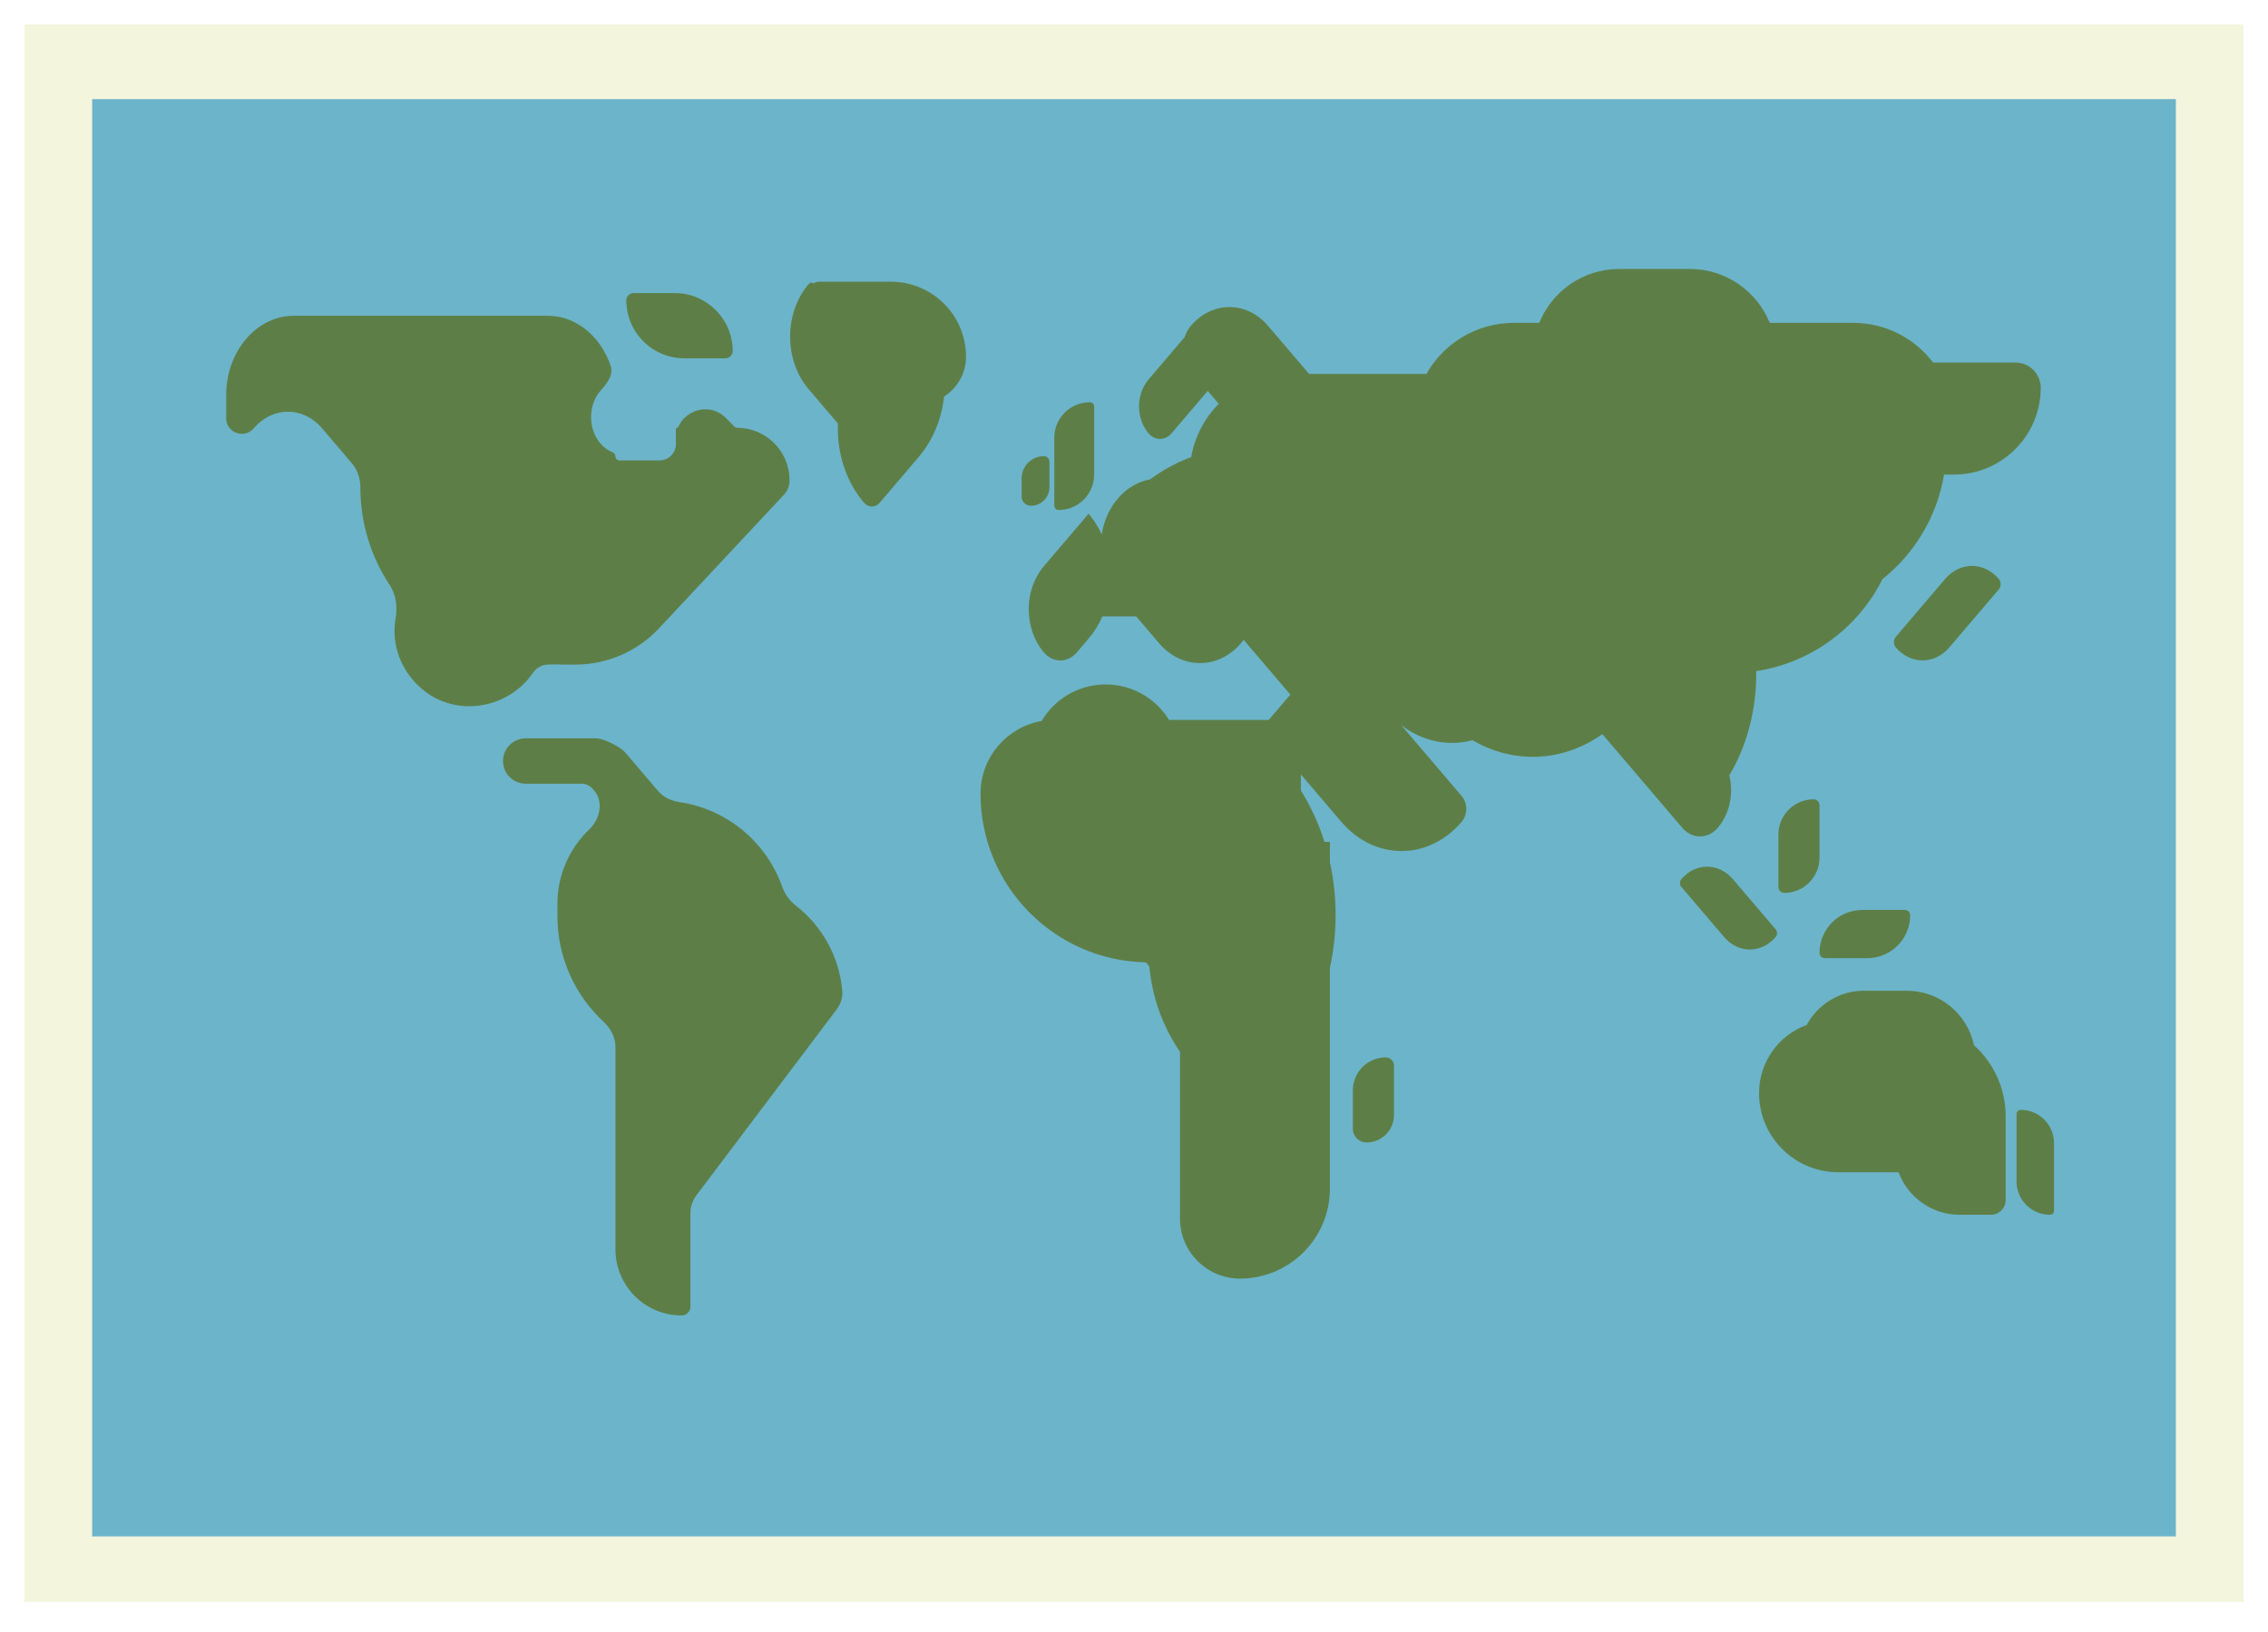
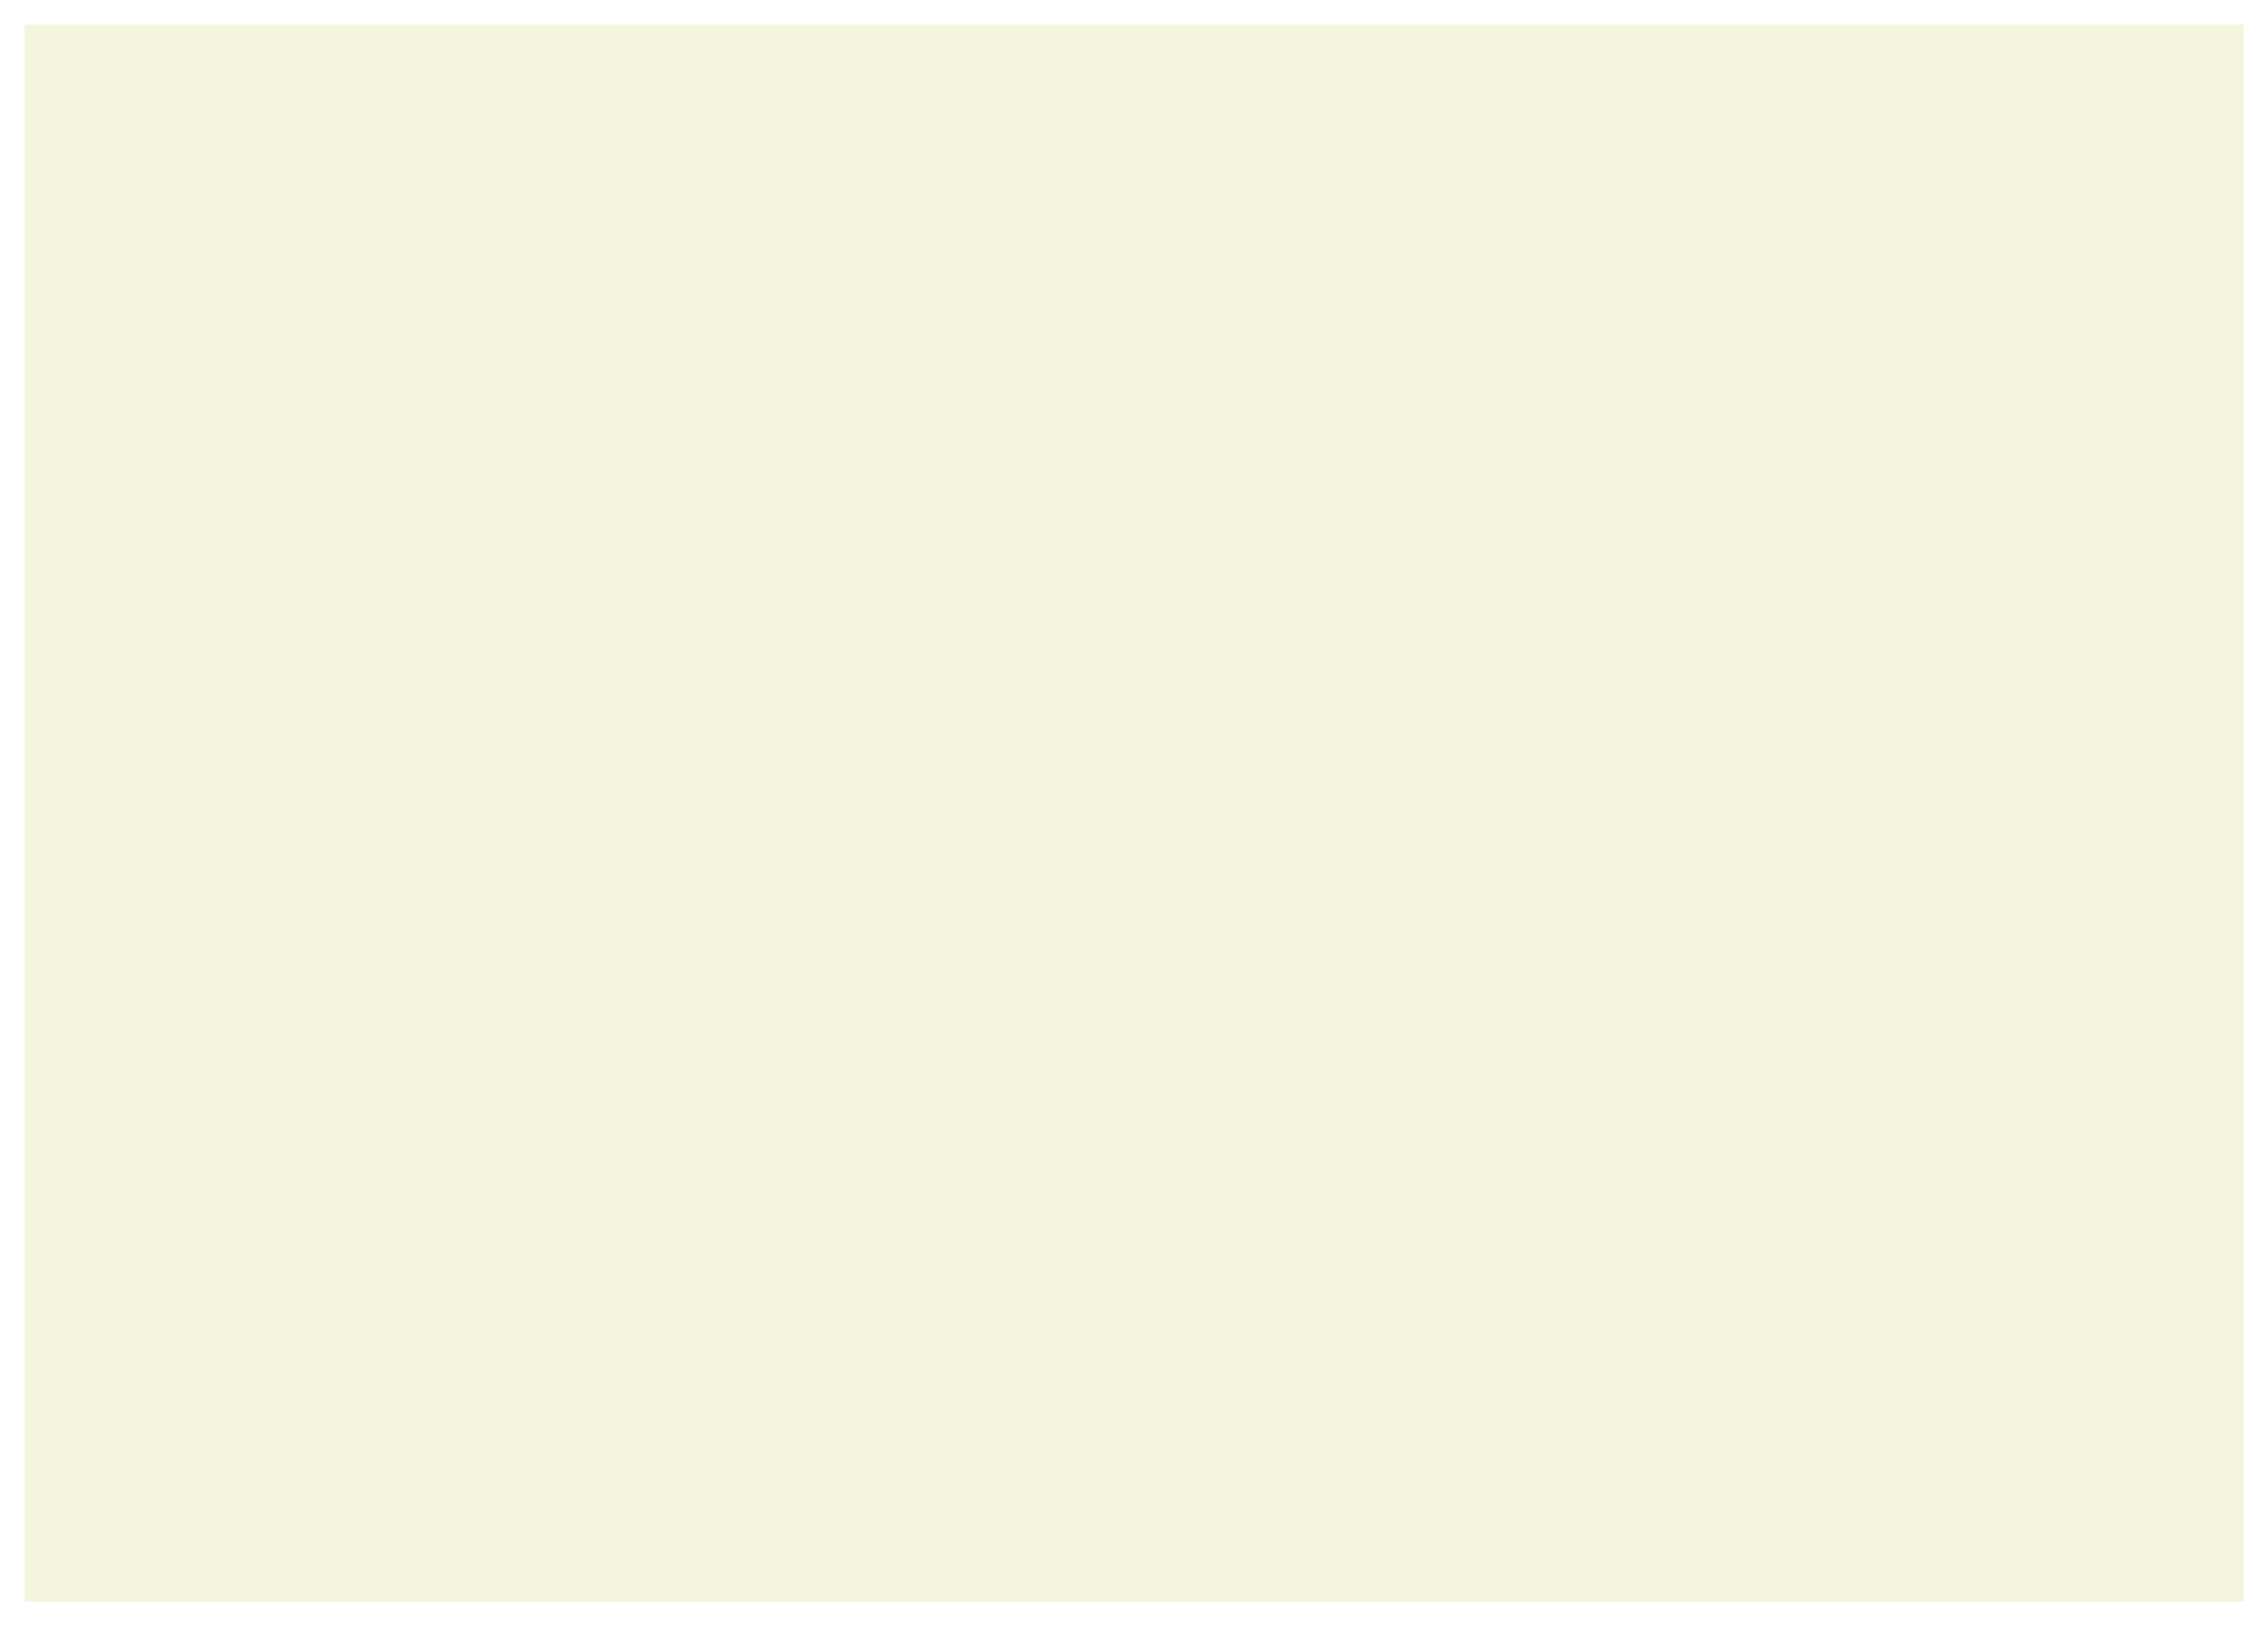
<svg xmlns="http://www.w3.org/2000/svg" width="371" height="267" viewBox="0 0 371 267" fill="none">
  <g filter="url(#filter0_d_196_1115)">
-     <rect x="4" width="363" height="258.018" fill="#F3F5DD" />
-     <rect x="15.075" y="12.214" width="340.851" height="235.117" fill="#6CB4CA" />
-   </g>
+     </g>
  <path d="M97.359 120.78C97.753 120.78 98.133 120.842 98.489 120.956C99.655 121.329 100.848 121.915 101.812 122.669C102.009 122.824 102.197 123.004 102.372 123.209L107.613 129.356C108.512 130.411 109.815 131.015 111.186 131.219C118.986 132.378 125.392 137.808 127.951 145.055C128.383 146.277 129.164 147.352 130.188 148.148C134.439 151.456 137.309 156.457 137.783 162.138C137.874 163.221 137.498 164.28 136.844 165.147L113.945 195.5C113.291 196.367 112.937 197.425 112.937 198.512V213.749C112.936 214.545 112.291 215.191 111.494 215.191C105.519 215.191 100.676 210.348 100.676 204.373V171.272C100.676 169.695 99.907 168.234 98.749 167.162C94.096 162.854 91.184 156.694 91.184 149.854V147.862C91.184 143.056 93.194 138.718 96.419 135.645C98.173 133.973 98.756 131.139 97.184 129.295C96.676 128.7 96.001 128.203 95.219 128.203H85.996C83.947 128.203 82.285 126.542 82.285 124.492C82.285 122.443 83.947 120.78 85.996 120.78H97.359ZM276.42 44C282.337 44 287.402 47.646 289.492 52.815H303.14C308.475 52.815 313.217 55.365 316.222 59.31H329.704C331.979 59.31 333.823 61.155 333.823 63.43C333.823 71.275 327.463 77.635 319.618 77.635H318.012C316.856 84.523 313.17 90.553 307.942 94.737C303.975 102.647 296.351 108.404 287.287 109.789C287.366 115.755 285.899 121.743 282.883 126.855C283.604 129.796 282.979 133.095 281.004 135.411C279.396 137.296 276.79 137.297 275.183 135.411L262.121 120.091C255.646 124.688 247.589 125.022 240.885 121.089C236.933 122.142 232.69 121.315 229.196 118.603L239.109 130.23C240.098 131.391 240.098 133.271 239.109 134.432C233.67 140.812 224.85 140.813 219.41 134.432L212.8 126.678V129.314C214.442 131.934 215.725 134.765 216.655 137.715H217.546V141.056C218.788 146.708 218.788 152.657 217.546 158.309V194.448C217.546 202.574 210.958 209.16 202.833 209.16C197.417 209.16 193.026 204.769 193.025 199.353V172.067C190.261 168.014 188.475 163.241 188.008 158.087L187.443 157.425C172.456 157.133 160.397 144.895 160.396 129.838C160.396 123.879 164.714 118.928 170.391 117.943C172.508 114.366 176.405 111.967 180.863 111.967C185.247 111.967 189.089 114.287 191.229 117.766H207.544L211.075 113.623L203.439 104.667C203.301 104.852 203.16 105.035 203.01 105.211C199.303 109.558 193.294 109.558 189.588 105.211L185.855 100.832H180.334C179.765 102.134 179.017 103.356 178.088 104.446L176.131 106.742C174.651 108.477 172.253 108.477 170.773 106.742C167.445 102.838 167.445 96.506 170.773 92.602L178.074 84.038C178.95 85.065 179.665 86.209 180.222 87.427C180.555 85.277 181.43 83.22 182.847 81.559C184.335 79.814 186.194 78.77 188.126 78.426C190.173 76.914 192.434 75.677 194.855 74.767C195.447 71.4 197.061 68.386 199.365 66.056L197.564 63.942L191.642 70.891C190.604 72.107 188.921 72.108 187.884 70.891C185.809 68.456 185.809 64.509 187.884 62.074L193.78 55.157C193.997 54.48 194.337 53.843 194.802 53.298C198.288 49.209 203.941 49.209 207.427 53.298L214.134 61.166H233.329C236.16 56.18 241.517 52.815 247.66 52.815H251.792C253.882 47.647 258.947 44 264.864 44H276.42ZM311.917 162.071C317.322 162.071 321.832 165.89 322.902 170.977C326.087 173.848 328.089 178.006 328.089 182.631V196.296C328.089 197.635 327.003 198.722 325.663 198.722H320.576C315.987 198.721 312.074 195.826 310.563 191.763H300.697C293.546 191.762 287.747 185.965 287.747 178.813C287.747 173.689 290.995 169.323 295.543 167.66C297.339 164.332 300.858 162.071 304.905 162.071H311.917ZM330.55 181.557C333.559 181.557 335.999 183.996 335.999 187.006V198.041C335.999 198.417 335.693 198.722 335.317 198.722C332.308 198.721 329.868 196.282 329.868 193.272V182.237C329.868 181.861 330.174 181.557 330.55 181.557ZM226.682 172.974C227.424 172.974 228.026 173.576 228.026 174.318V182.409C228.026 184.884 226.02 186.891 223.545 186.892C222.307 186.891 221.304 185.888 221.304 184.65V178.353C221.304 175.382 223.711 172.974 226.682 172.974ZM311.59 148.849C312.074 148.849 312.466 149.242 312.466 149.726C312.466 153.597 309.328 156.736 305.456 156.736H298.512C298.028 156.736 297.635 156.343 297.635 155.859C297.635 151.988 300.774 148.849 304.646 148.849H311.59ZM275.026 143.832C277.36 141.094 281.145 141.094 283.479 143.832L290.47 152.033C290.761 152.375 290.761 152.93 290.47 153.272C288.136 156.01 284.351 156.01 282.018 153.272L275.026 145.071C274.735 144.729 274.735 144.174 275.026 143.832ZM296.675 130.756C297.205 130.756 297.635 131.186 297.635 131.716V140.303C297.634 143.485 295.055 146.065 291.872 146.065C291.342 146.065 290.911 145.635 290.911 145.104V136.519C290.911 133.336 293.492 130.756 296.675 130.756ZM89.602 51.654C94.29 51.654 98.298 55.073 99.913 59.9C100.313 61.095 99.595 62.311 98.777 63.27L98.2 63.946C96.181 66.315 96.181 70.156 98.2 72.524C98.781 73.206 99.466 73.69 100.194 73.98C100.473 74.09 100.676 74.349 100.676 74.648C100.676 75.016 100.974 75.314 101.342 75.314H107.896C109.369 75.314 110.563 74.12 110.563 72.647V70.176C110.564 70.067 110.651 69.98 110.76 69.98C110.84 69.98 110.913 69.93 110.944 69.856C112.197 66.912 116.265 65.834 118.782 68.407L119.887 69.536C119.943 69.594 119.996 69.653 120.046 69.714C120.176 69.872 120.364 69.98 120.569 69.98C125.309 69.98 129.152 73.822 129.152 78.561L129.15 78.564C129.151 78.589 129.152 78.616 129.152 78.642C129.152 79.485 128.831 80.297 128.255 80.913L107.817 102.772C104.271 106.565 99.311 108.718 94.118 108.718H92.065C91.754 108.718 91.445 108.709 91.139 108.692C90.816 108.675 90.493 108.68 90.171 108.7C89.983 108.712 89.792 108.718 89.602 108.718C88.591 108.718 87.689 109.308 87.119 110.143C82.701 116.612 72.362 117.892 66.928 110.449C64.811 107.551 64.186 104.234 64.712 101.163C65.032 99.294 64.809 97.304 63.761 95.724C60.721 91.138 58.95 85.637 58.95 79.723C58.95 78.15 58.394 76.729 57.5 75.717C57.25 75.433 56.996 75.151 56.761 74.856C56.696 74.774 56.629 74.693 56.562 74.613L52.69 70.071C49.601 66.448 44.593 66.448 41.504 70.071C39.961 71.881 37 70.79 37 68.412V64.644C37 57.47 41.958 51.654 48.074 51.654H89.602ZM318.189 94.707C320.612 91.866 324.54 91.866 326.962 94.707C327.366 95.181 327.366 95.949 326.962 96.423L318.882 105.9C316.459 108.742 312.532 108.742 310.109 105.9C309.706 105.427 309.706 104.659 310.109 104.186L318.189 94.707ZM178.26 65.805C178.66 65.805 178.984 66.13 178.984 66.53V77.634C178.984 80.837 176.387 83.435 173.184 83.435C172.784 83.434 172.459 83.109 172.459 82.709V71.606C172.459 68.402 175.056 65.805 178.26 65.805ZM145.747 46.088C152.527 46.088 158.023 51.584 158.023 58.364C158.023 61.1 156.589 63.499 154.434 64.857C154.035 68.477 152.652 71.977 150.282 74.757L143.91 82.231C143.198 83.066 142.042 83.066 141.33 82.231C138.3 78.676 136.881 73.946 137.073 69.291L132.287 63.677C128.234 58.922 128.235 51.213 132.287 46.459C132.508 46.2 132.849 46.167 133.101 46.36C133.367 46.188 133.685 46.088 134.025 46.088H145.747ZM170.758 74.62C171.26 74.62 171.668 75.027 171.668 75.529V79.706C171.668 81.38 170.31 82.738 168.636 82.738C167.799 82.738 167.119 82.06 167.119 81.223V78.258C167.119 76.249 168.749 74.621 170.758 74.62ZM110.372 47.943C115.61 47.943 119.857 52.19 119.857 57.429C119.857 58.083 119.326 58.614 118.672 58.614H111.939C106.702 58.614 102.455 54.367 102.455 49.129C102.455 48.474 102.986 47.944 103.641 47.943H110.372Z" fill="#5D7F47" />
  <g filter="url(#filter1_d_196_1115)">
    <rect x="4" width="363" height="258.018" fill="#F3F5DD" />
-     <rect x="15.075" y="12.214" width="340.851" height="235.117" fill="#6CB4CA" />
  </g>
-   <path d="M97.359 120.78C97.753 120.78 98.133 120.842 98.489 120.956C99.655 121.329 100.848 121.915 101.812 122.669C102.009 122.824 102.197 123.004 102.372 123.209L107.613 129.356C108.512 130.411 109.815 131.015 111.186 131.219C118.986 132.378 125.392 137.808 127.951 145.055C128.383 146.277 129.164 147.352 130.188 148.148C134.439 151.456 137.309 156.457 137.783 162.138C137.874 163.221 137.498 164.28 136.844 165.147L113.945 195.5C113.291 196.367 112.937 197.425 112.937 198.512V213.749C112.936 214.545 112.291 215.191 111.494 215.191C105.519 215.191 100.676 210.348 100.676 204.373V171.272C100.676 169.695 99.907 168.234 98.749 167.162C94.096 162.854 91.184 156.694 91.184 149.854V147.862C91.184 143.056 93.194 138.718 96.419 135.645C98.173 133.973 98.756 131.139 97.184 129.295C96.676 128.7 96.001 128.203 95.219 128.203H85.996C83.947 128.203 82.285 126.542 82.285 124.492C82.285 122.443 83.947 120.78 85.996 120.78H97.359ZM276.42 44C282.337 44 287.402 47.646 289.492 52.815H303.14C308.475 52.815 313.217 55.365 316.222 59.31H329.704C331.979 59.31 333.823 61.155 333.823 63.43C333.823 71.275 327.463 77.635 319.618 77.635H318.012C316.856 84.523 313.17 90.553 307.942 94.737C303.975 102.647 296.351 108.404 287.287 109.789C287.366 115.755 285.899 121.743 282.883 126.855C283.604 129.796 282.979 133.095 281.004 135.411C279.396 137.296 276.79 137.297 275.183 135.411L262.121 120.091C255.646 124.688 247.589 125.022 240.885 121.089C236.933 122.142 232.69 121.315 229.196 118.603L239.109 130.23C240.098 131.391 240.098 133.271 239.109 134.432C233.67 140.812 224.85 140.813 219.41 134.432L212.8 126.678V129.314C214.442 131.934 215.725 134.765 216.655 137.715H217.546V141.056C218.788 146.708 218.788 152.657 217.546 158.309V194.448C217.546 202.574 210.958 209.16 202.833 209.16C197.417 209.16 193.026 204.769 193.025 199.353V172.067C190.261 168.014 188.475 163.241 188.008 158.087L187.443 157.425C172.456 157.133 160.397 144.895 160.396 129.838C160.396 123.879 164.714 118.928 170.391 117.943C172.508 114.366 176.405 111.967 180.863 111.967C185.247 111.967 189.089 114.287 191.229 117.766H207.544L211.075 113.623L203.439 104.667C203.301 104.852 203.16 105.035 203.01 105.211C199.303 109.558 193.294 109.558 189.588 105.211L185.855 100.832H180.334C179.765 102.134 179.017 103.356 178.088 104.446L176.131 106.742C174.651 108.477 172.253 108.477 170.773 106.742C167.445 102.838 167.445 96.506 170.773 92.602L178.074 84.038C178.95 85.065 179.665 86.209 180.222 87.427C180.555 85.277 181.43 83.22 182.847 81.559C184.335 79.814 186.194 78.77 188.126 78.426C190.173 76.914 192.434 75.677 194.855 74.767C195.447 71.4 197.061 68.386 199.365 66.056L197.564 63.942L191.642 70.891C190.604 72.107 188.921 72.108 187.884 70.891C185.809 68.456 185.809 64.509 187.884 62.074L193.78 55.157C193.997 54.48 194.337 53.843 194.802 53.298C198.288 49.209 203.941 49.209 207.427 53.298L214.134 61.166H233.329C236.16 56.18 241.517 52.815 247.66 52.815H251.792C253.882 47.647 258.947 44 264.864 44H276.42ZM311.917 162.071C317.322 162.071 321.832 165.89 322.902 170.977C326.087 173.848 328.089 178.006 328.089 182.631V196.296C328.089 197.635 327.003 198.722 325.663 198.722H320.576C315.987 198.721 312.074 195.826 310.563 191.763H300.697C293.546 191.762 287.747 185.965 287.747 178.813C287.747 173.689 290.995 169.323 295.543 167.66C297.339 164.332 300.858 162.071 304.905 162.071H311.917ZM330.55 181.557C333.559 181.557 335.999 183.996 335.999 187.006V198.041C335.999 198.417 335.693 198.722 335.317 198.722C332.308 198.721 329.868 196.282 329.868 193.272V182.237C329.868 181.861 330.174 181.557 330.55 181.557ZM226.682 172.974C227.424 172.974 228.026 173.576 228.026 174.318V182.409C228.026 184.884 226.02 186.891 223.545 186.892C222.307 186.891 221.304 185.888 221.304 184.65V178.353C221.304 175.382 223.711 172.974 226.682 172.974ZM311.59 148.849C312.074 148.849 312.466 149.242 312.466 149.726C312.466 153.597 309.328 156.736 305.456 156.736H298.512C298.028 156.736 297.635 156.343 297.635 155.859C297.635 151.988 300.774 148.849 304.646 148.849H311.59ZM275.026 143.832C277.36 141.094 281.145 141.094 283.479 143.832L290.47 152.033C290.761 152.375 290.761 152.93 290.47 153.272C288.136 156.01 284.351 156.01 282.018 153.272L275.026 145.071C274.735 144.729 274.735 144.174 275.026 143.832ZM296.675 130.756C297.205 130.756 297.635 131.186 297.635 131.716V140.303C297.634 143.485 295.055 146.065 291.872 146.065C291.342 146.065 290.911 145.635 290.911 145.104V136.519C290.911 133.336 293.492 130.756 296.675 130.756ZM89.602 51.654C94.29 51.654 98.298 55.073 99.913 59.9C100.313 61.095 99.595 62.311 98.777 63.27L98.2 63.946C96.181 66.315 96.181 70.156 98.2 72.524C98.781 73.206 99.466 73.69 100.194 73.98C100.473 74.09 100.676 74.349 100.676 74.648C100.676 75.016 100.974 75.314 101.342 75.314H107.896C109.369 75.314 110.563 74.12 110.563 72.647V70.176C110.564 70.067 110.651 69.98 110.76 69.98C110.84 69.98 110.913 69.93 110.944 69.856C112.197 66.912 116.265 65.834 118.782 68.407L119.887 69.536C119.943 69.594 119.996 69.653 120.046 69.714C120.176 69.872 120.364 69.98 120.569 69.98C125.309 69.98 129.152 73.822 129.152 78.561L129.15 78.564C129.151 78.589 129.152 78.616 129.152 78.642C129.152 79.485 128.831 80.297 128.255 80.913L107.817 102.772C104.271 106.565 99.311 108.718 94.118 108.718H92.065C91.754 108.718 91.445 108.709 91.139 108.692C90.816 108.675 90.493 108.68 90.171 108.7C89.983 108.712 89.792 108.718 89.602 108.718C88.591 108.718 87.689 109.308 87.119 110.143C82.701 116.612 72.362 117.892 66.928 110.449C64.811 107.551 64.186 104.234 64.712 101.163C65.032 99.294 64.809 97.304 63.761 95.724C60.721 91.138 58.95 85.637 58.95 79.723C58.95 78.15 58.394 76.729 57.5 75.717C57.25 75.433 56.996 75.151 56.761 74.856C56.696 74.774 56.629 74.693 56.562 74.613L52.69 70.071C49.601 66.448 44.593 66.448 41.504 70.071C39.961 71.881 37 70.79 37 68.412V64.644C37 57.47 41.958 51.654 48.074 51.654H89.602ZM318.189 94.707C320.612 91.866 324.54 91.866 326.962 94.707C327.366 95.181 327.366 95.949 326.962 96.423L318.882 105.9C316.459 108.742 312.532 108.742 310.109 105.9C309.706 105.427 309.706 104.659 310.109 104.186L318.189 94.707ZM178.26 65.805C178.66 65.805 178.984 66.13 178.984 66.53V77.634C178.984 80.837 176.387 83.435 173.184 83.435C172.784 83.434 172.459 83.109 172.459 82.709V71.606C172.459 68.402 175.056 65.805 178.26 65.805ZM145.747 46.088C152.527 46.088 158.023 51.584 158.023 58.364C158.023 61.1 156.589 63.499 154.434 64.857C154.035 68.477 152.652 71.977 150.282 74.757L143.91 82.231C143.198 83.066 142.042 83.066 141.33 82.231C138.3 78.676 136.881 73.946 137.073 69.291L132.287 63.677C128.234 58.922 128.235 51.213 132.287 46.459C132.508 46.2 132.849 46.167 133.101 46.36C133.367 46.188 133.685 46.088 134.025 46.088H145.747ZM170.758 74.62C171.26 74.62 171.668 75.027 171.668 75.529V79.706C171.668 81.38 170.31 82.738 168.636 82.738C167.799 82.738 167.119 82.06 167.119 81.223V78.258C167.119 76.249 168.749 74.621 170.758 74.62ZM110.372 47.943C115.61 47.943 119.857 52.19 119.857 57.429C119.857 58.083 119.326 58.614 118.672 58.614H111.939C106.702 58.614 102.455 54.367 102.455 49.129C102.455 48.474 102.986 47.944 103.641 47.943H110.372Z" fill="#5D7F47" />
  <defs>
    <filter id="filter0_d_196_1115" x="0" y="0" width="371" height="266.018" filterUnits="userSpaceOnUse" color-interpolation-filters="sRGB">
      <feFlood flood-opacity="0" result="BackgroundImageFix" />
      <feColorMatrix in="SourceAlpha" type="matrix" values="0 0 0 0 0 0 0 0 0 0 0 0 0 0 0 0 0 0 127 0" result="hardAlpha" />
      <feOffset dy="4" />
      <feGaussianBlur stdDeviation="2" />
      <feComposite in2="hardAlpha" operator="out" />
      <feColorMatrix type="matrix" values="0 0 0 0 0 0 0 0 0 0 0 0 0 0 0 0 0 0 0.25 0" />
      <feBlend mode="normal" in2="BackgroundImageFix" result="effect1_dropShadow_196_1115" />
      <feBlend mode="normal" in="SourceGraphic" in2="effect1_dropShadow_196_1115" result="shape" />
    </filter>
    <filter id="filter1_d_196_1115" x="0" y="0" width="371" height="266.018" filterUnits="userSpaceOnUse" color-interpolation-filters="sRGB">
      <feFlood flood-opacity="0" result="BackgroundImageFix" />
      <feColorMatrix in="SourceAlpha" type="matrix" values="0 0 0 0 0 0 0 0 0 0 0 0 0 0 0 0 0 0 127 0" result="hardAlpha" />
      <feOffset dy="4" />
      <feGaussianBlur stdDeviation="2" />
      <feComposite in2="hardAlpha" operator="out" />
      <feColorMatrix type="matrix" values="0 0 0 0 0 0 0 0 0 0 0 0 0 0 0 0 0 0 0.25 0" />
      <feBlend mode="normal" in2="BackgroundImageFix" result="effect1_dropShadow_196_1115" />
      <feBlend mode="normal" in="SourceGraphic" in2="effect1_dropShadow_196_1115" result="shape" />
    </filter>
  </defs>
</svg>